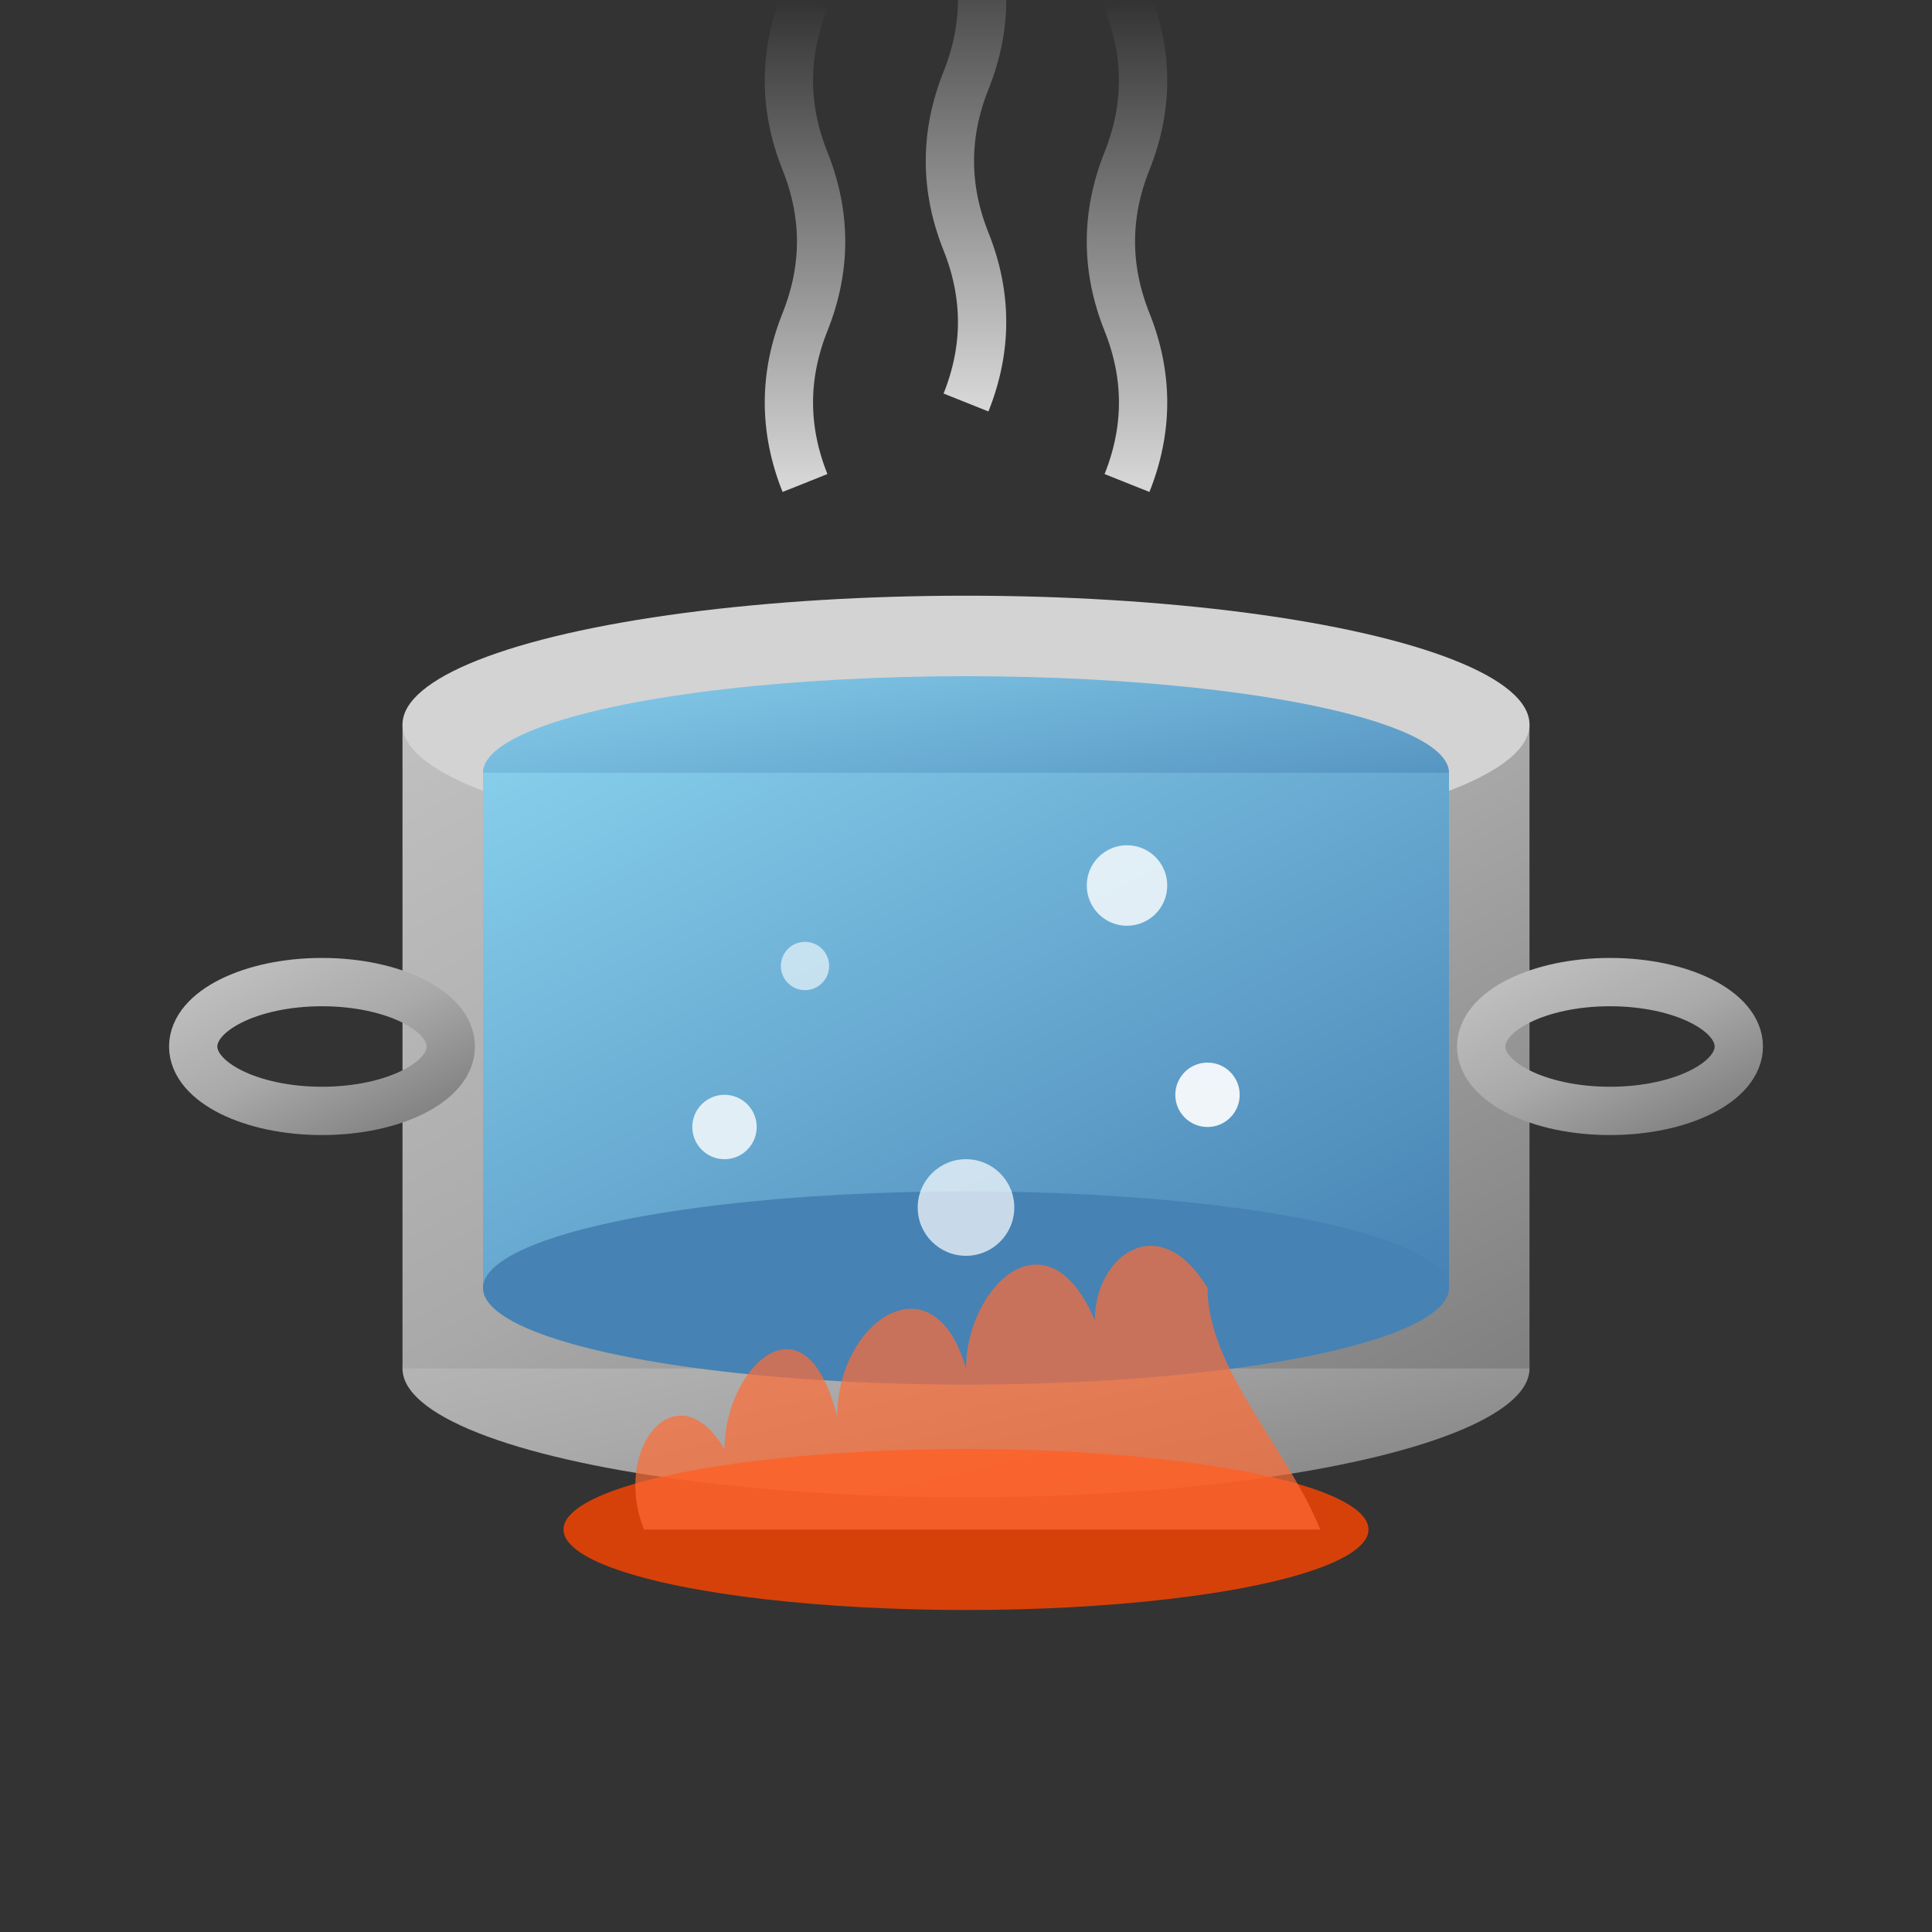
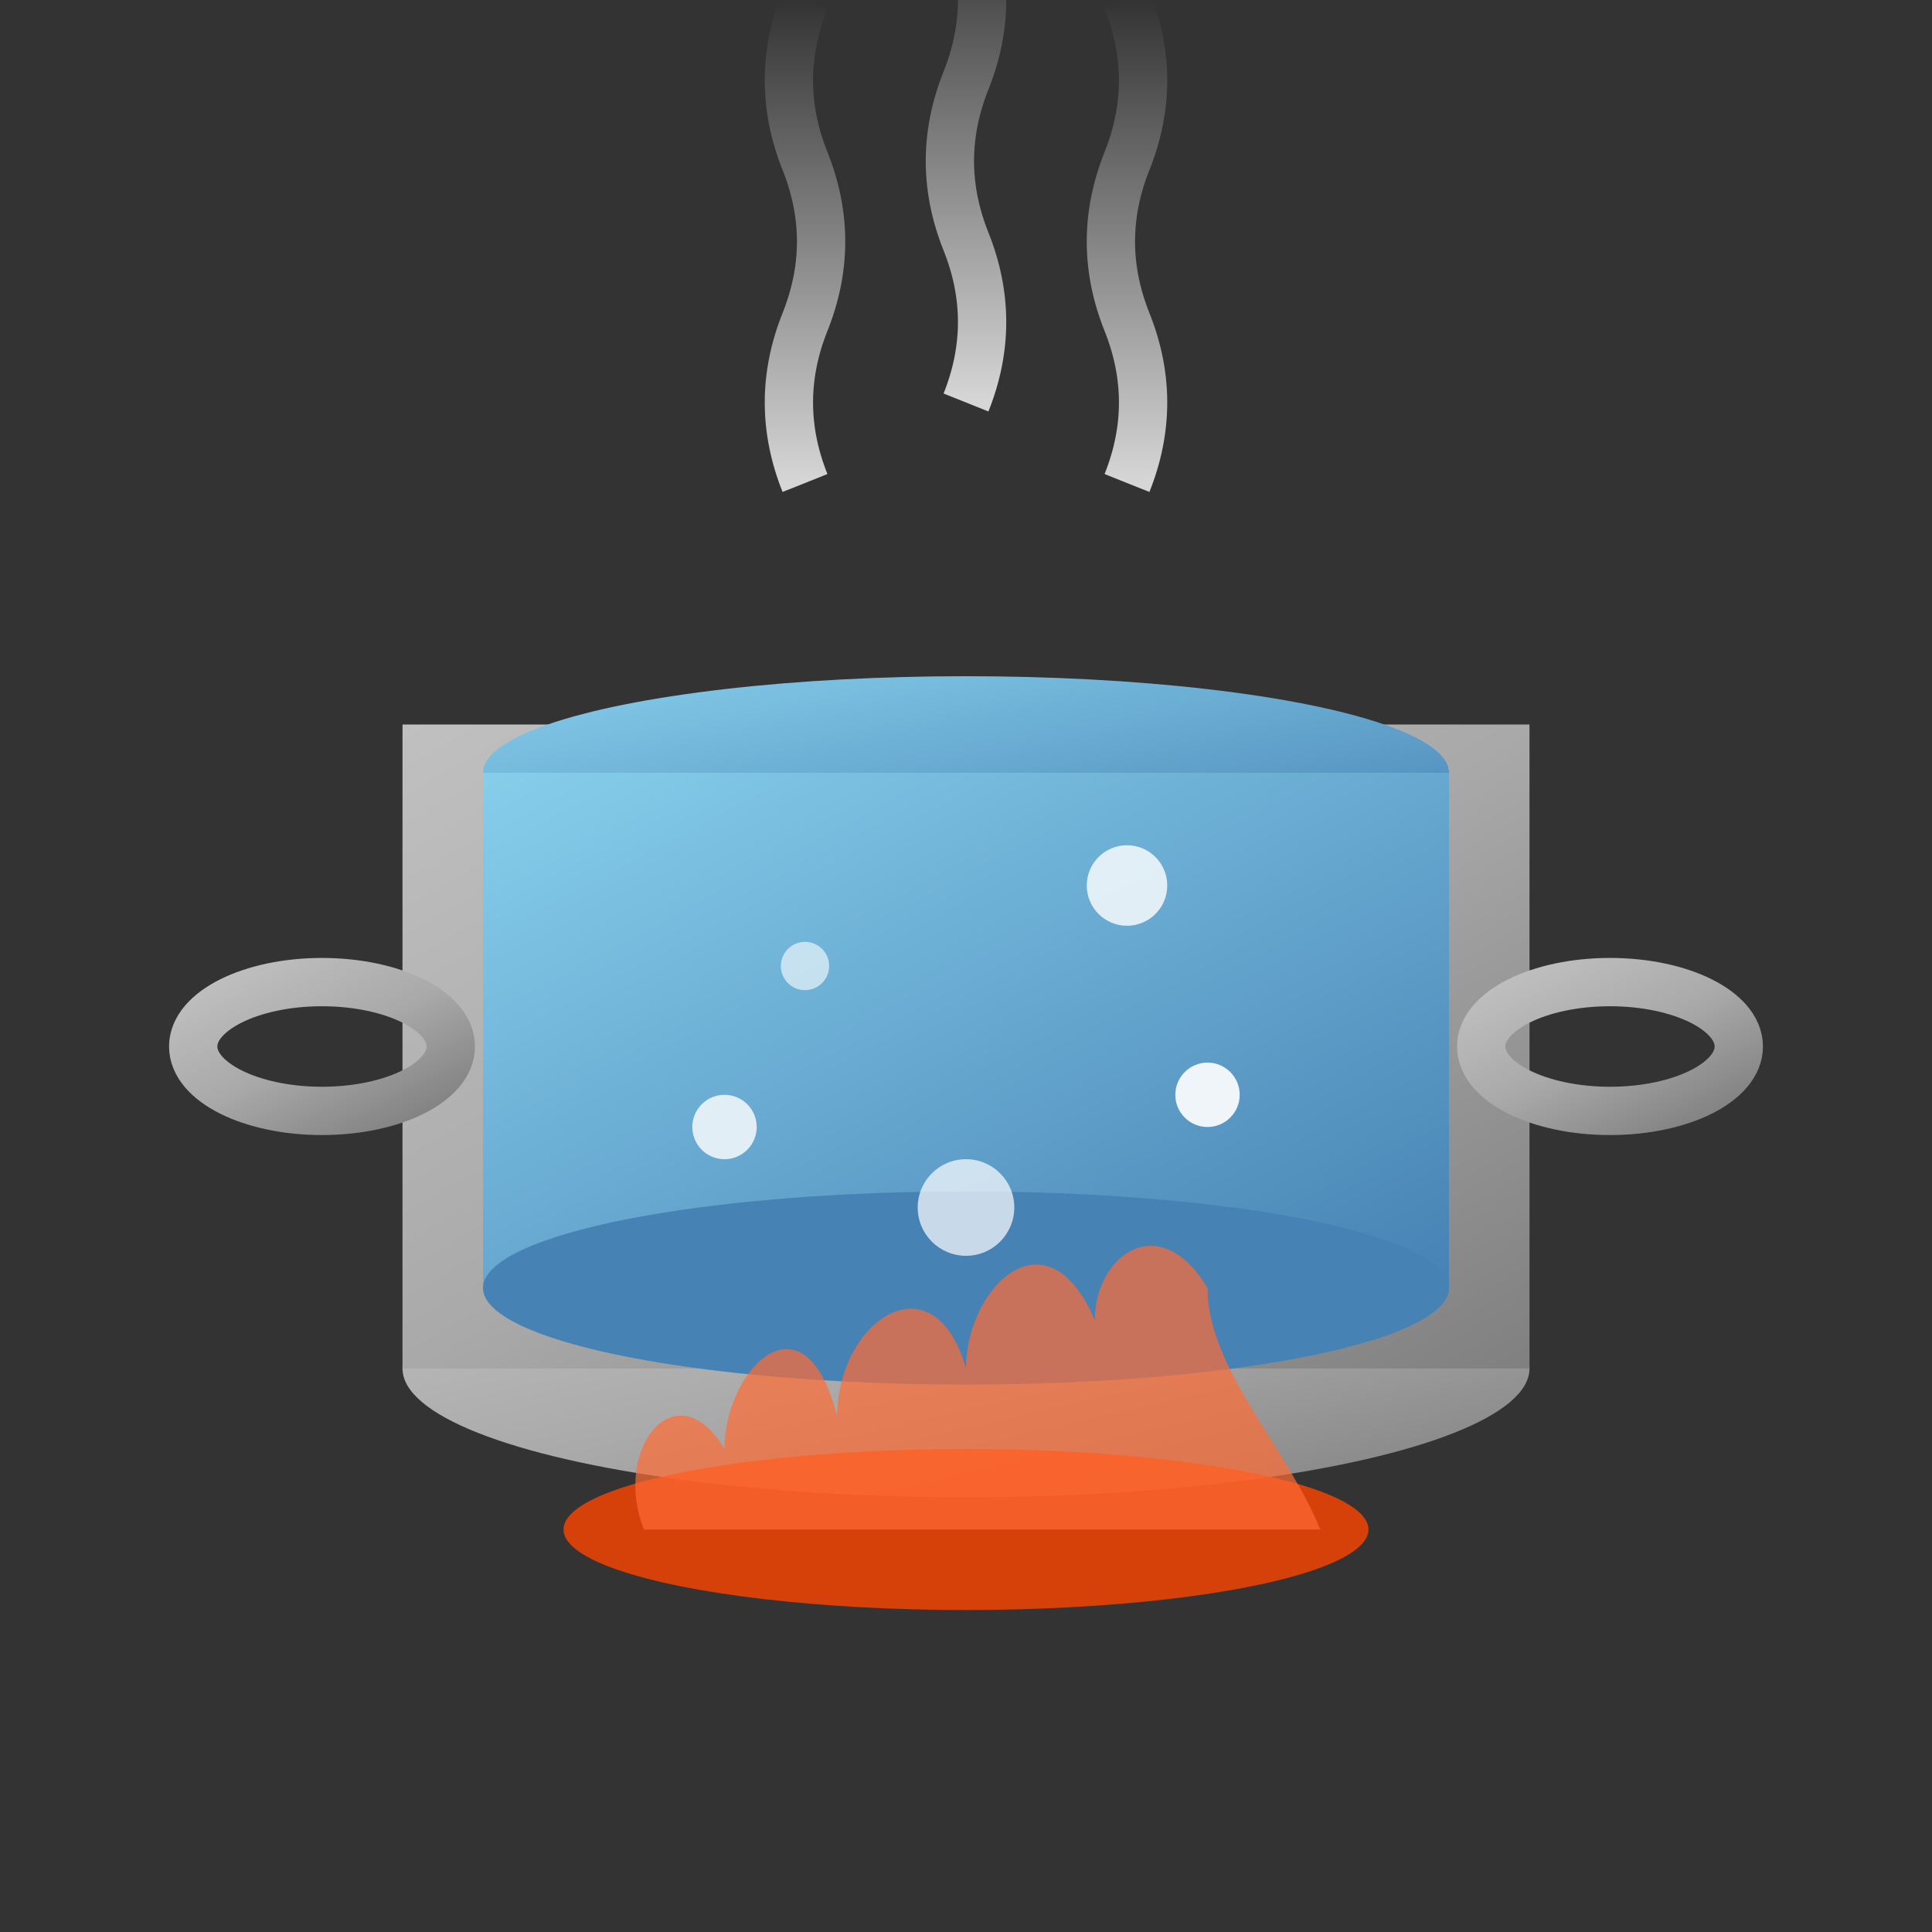
<svg xmlns="http://www.w3.org/2000/svg" width="120" height="120" viewBox="0 0 120 120" fill="none">
  <rect x="0" y="0" width="120" height="120" fill="#333333" stroke="none" />
  <defs>
    <linearGradient id="potGradient" x1="0%" y1="0%" x2="100%" y2="100%">
      <stop offset="0%" style="stop-color:#C0C0C0;stop-opacity:1" />
      <stop offset="50%" style="stop-color:#A9A9A9;stop-opacity:1" />
      <stop offset="100%" style="stop-color:#808080;stop-opacity:1" />
    </linearGradient>
    <linearGradient id="waterGradient" x1="0%" y1="0%" x2="100%" y2="100%">
      <stop offset="0%" style="stop-color:#87CEEB;stop-opacity:1" />
      <stop offset="100%" style="stop-color:#4682B4;stop-opacity:1" />
    </linearGradient>
    <linearGradient id="steamGradient" x1="0%" y1="100%" x2="0%" y2="0%">
      <stop offset="0%" style="stop-color:#ffffff;stop-opacity:0.8" />
      <stop offset="100%" style="stop-color:#ffffff;stop-opacity:0" />
    </linearGradient>
  </defs>
  <ellipse cx="60" cy="85" rx="35" ry="8" fill="url(#potGradient)" />
  <rect x="25" y="45" width="70" height="40" fill="url(#potGradient)" />
-   <ellipse cx="60" cy="45" rx="35" ry="8" fill="#D3D3D3" />
  <ellipse cx="20" cy="65" rx="8" ry="4" fill="none" stroke="url(#potGradient)" stroke-width="3" />
  <ellipse cx="100" cy="65" rx="8" ry="4" fill="none" stroke="url(#potGradient)" stroke-width="3" />
  <ellipse cx="60" cy="48" rx="30" ry="6" fill="url(#waterGradient)" />
  <rect x="30" y="48" width="60" height="32" fill="url(#waterGradient)" />
  <ellipse cx="60" cy="80" rx="30" ry="6" fill="#4682B4" />
  <circle cx="45" cy="70" r="2" fill="white" opacity="0.8">
    <animate attributeName="cy" values="70;40;70" dur="2s" repeatCount="indefinite" />
    <animate attributeName="opacity" values="0.8;0.2;0.8" dur="2s" repeatCount="indefinite" />
  </circle>
  <circle cx="60" cy="75" r="3" fill="white" opacity="0.7">
    <animate attributeName="cy" values="75;35;75" dur="1.8s" repeatCount="indefinite" />
    <animate attributeName="opacity" values="0.7;0.1;0.7" dur="1.8s" repeatCount="indefinite" />
  </circle>
  <circle cx="75" cy="68" r="2" fill="white" opacity="0.9">
    <animate attributeName="cy" values="68;38;68" dur="2.2s" repeatCount="indefinite" />
    <animate attributeName="opacity" values="0.9;0.3;0.9" dur="2.2s" repeatCount="indefinite" />
  </circle>
  <circle cx="50" cy="60" r="1.5" fill="white" opacity="0.6">
    <animate attributeName="cy" values="60;30;60" dur="1.5s" repeatCount="indefinite" />
    <animate attributeName="opacity" values="0.6;0.1;0.6" dur="1.5s" repeatCount="indefinite" />
  </circle>
  <circle cx="70" cy="55" r="2.5" fill="white" opacity="0.8">
    <animate attributeName="cy" values="55;25;55" dur="1.9s" repeatCount="indefinite" />
    <animate attributeName="opacity" values="0.8;0.2;0.8" dur="1.9s" repeatCount="indefinite" />
  </circle>
  <path d="M50 30 Q48 25, 50 20 Q52 15, 50 10 Q48 5, 50 0" stroke="url(#steamGradient)" stroke-width="3" fill="none">
    <animate attributeName="opacity" values="0.8;0.3;0.8" dur="3s" repeatCount="indefinite" />
  </path>
  <path d="M60 25 Q62 20, 60 15 Q58 10, 60 5 Q62 0, 60 -5" stroke="url(#steamGradient)" stroke-width="3" fill="none">
    <animate attributeName="opacity" values="0.6;0.2;0.6" dur="2.5s" repeatCount="indefinite" />
  </path>
  <path d="M70 30 Q72 25, 70 20 Q68 15, 70 10 Q72 5, 70 0" stroke="url(#steamGradient)" stroke-width="3" fill="none">
    <animate attributeName="opacity" values="0.7;0.1;0.7" dur="2.8s" repeatCount="indefinite" />
  </path>
  <ellipse cx="60" cy="95" rx="25" ry="5" fill="#ff4500" opacity="0.8">
    <animate attributeName="opacity" values="0.8;0.4;0.8" dur="1s" repeatCount="indefinite" />
  </ellipse>
  <path d="M40 95 C38 90, 42 85, 45 90 C45 85, 50 80, 52 88 C52 82, 58 78, 60 85 C60 80, 65 75, 68 82 C68 78, 72 75, 75 80 C75 85, 80 90, 82 95" fill="#ff6b35" opacity="0.7">
    <animate attributeName="opacity" values="0.7;0.3;0.7" dur="0.8s" repeatCount="indefinite" />
  </path>
</svg>